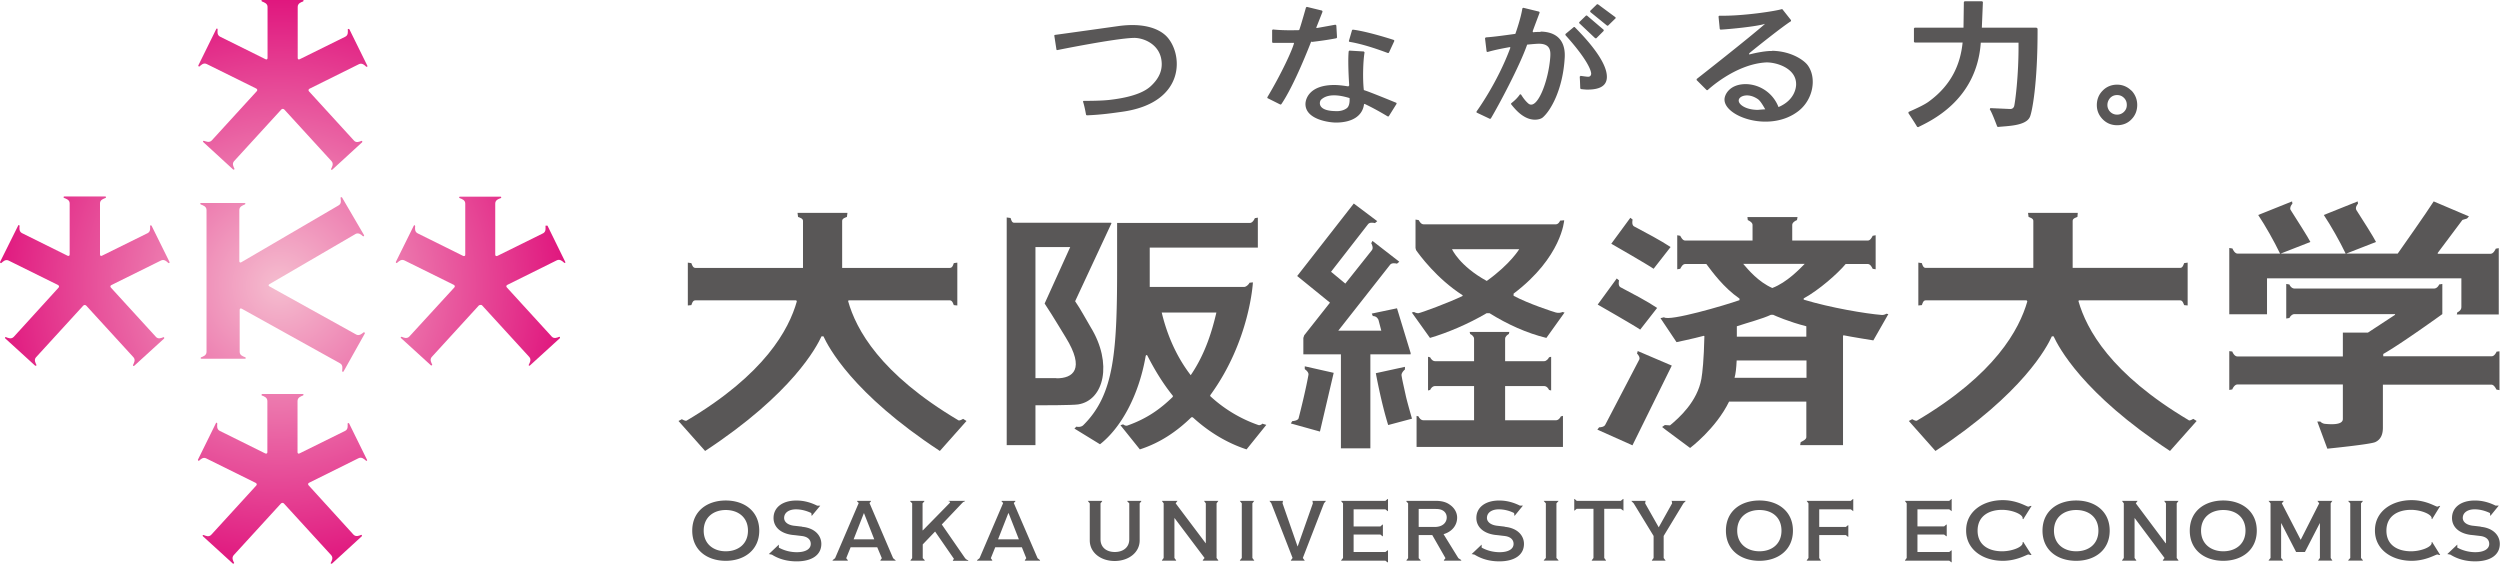
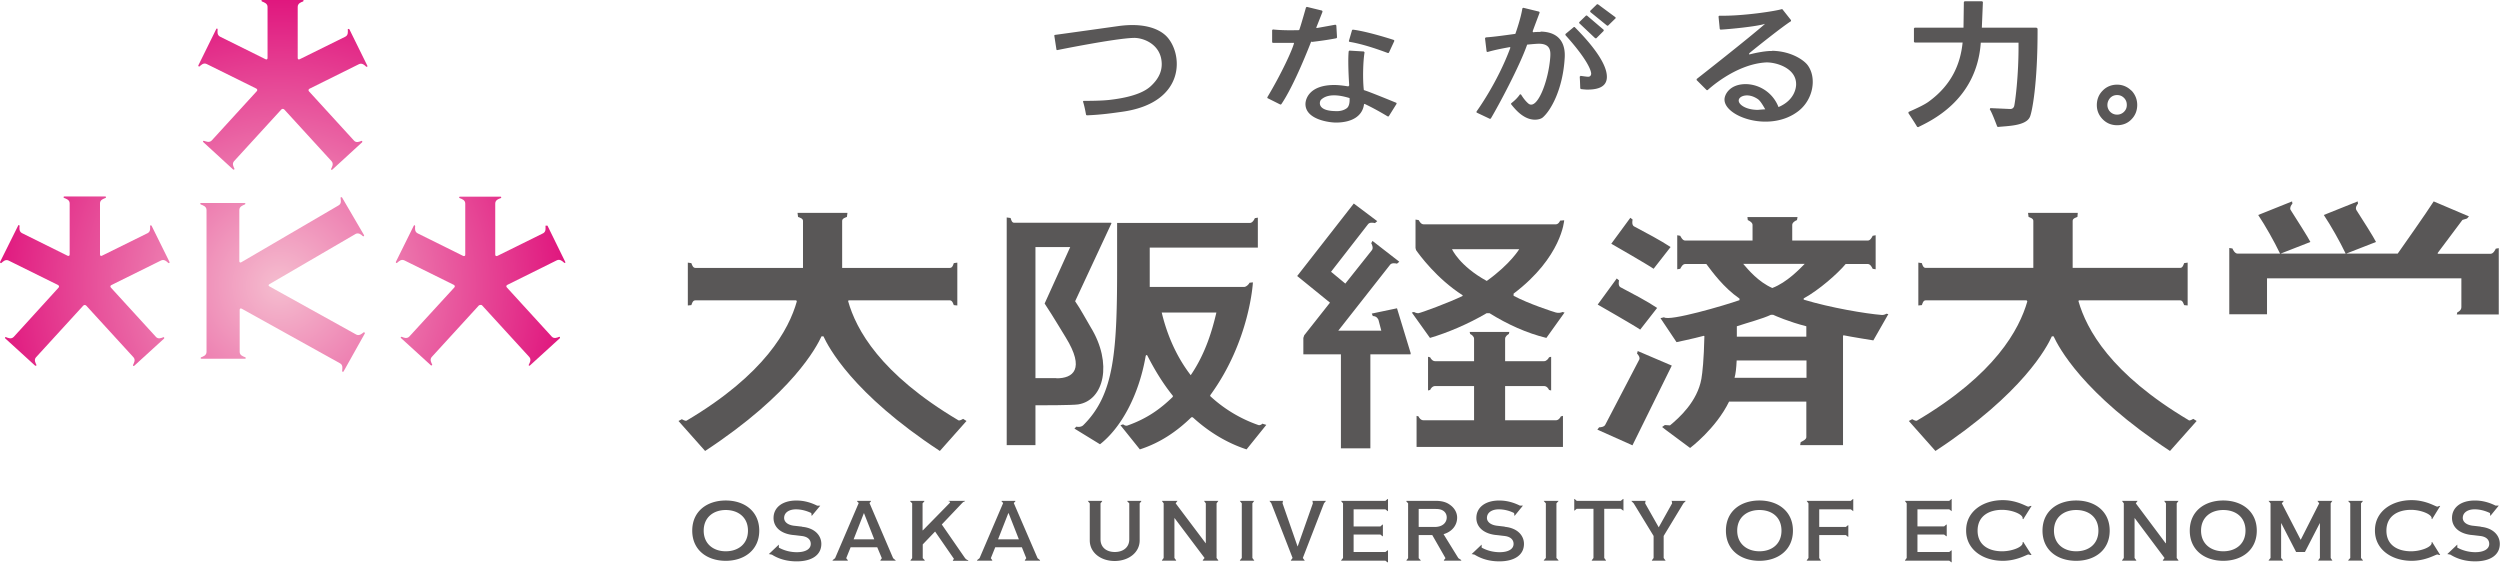
<svg xmlns="http://www.w3.org/2000/svg" viewBox="0 0 141.75 31.96">
  <defs>
    <path id="c" fill="url(#a)" d="M-2.13-2.17h36.29v36.29H-2.13z" />
  </defs>
  <defs>
    <clipPath id="b">
      <path fill="none" d="M11.42 20.25c-.07.03-.05.09 0 .09h2.47c.05 0 .08-.06 0-.09-.1-.04-.3-.1-.3-.3v-2.38c0-.07.05-.1.11-.07l5.58 3.1c.18.1.13.31.12.42 0 .08.06.08.08.04l1.21-2.16s-.02-.1-.08-.05c-.08.06-.23.21-.41.12l-4.92-2.73c-.07-.04-.07-.09 0-.13l4.89-2.85c.17-.08.32.05.39.12.06.05.1 0 .08-.05l-1.25-2.14s-.09-.04-.08.04c.01.11.07.32-.12.42l-5.51 3.22c-.06.04-.11 0-.11-.06v-2.9c0-.21.21-.27.3-.31.07-.03.05-.09 0-.09H11.4c-.05 0-.08.06 0 .09.1.04.31.1.31.31v8.04c0 .21-.21.27-.31.31" />
    </clipPath>
    <clipPath id="d">
      <path fill="none" d="M19.8 1.65s-.09-.04-.08.03c0 .1.04.31-.14.4l-2.59 1.28c-.06.03-.11 0-.11-.07V.39c0-.2.2-.27.29-.3.07-.03.05-.09 0-.09h-2.3c-.05 0-.08.06 0 .09.09.04.3.1.3.3v2.9c0 .07-.05.1-.11.07l-2.58-1.28c-.18-.09-.15-.3-.14-.4 0-.08-.06-.08-.08-.03l-1.02 2.07s.02.09.08.04c.08-.07.22-.22.4-.13l2.81 1.39c.06.03.08.1.03.15l-2.55 2.79c-.14.15-.33.06-.43.03-.07-.03-.09.04-.05.07l1.7 1.56s.09 0 .06-.06c-.04-.09-.15-.27-.02-.42l2.68-2.93c.05-.05.12-.05.17 0l2.68 2.93c.13.15.03.33-.02.42-.03.07.03.09.06.06l1.7-1.56s.02-.09-.05-.07c-.1.04-.29.13-.42-.02l-2.55-2.79c-.05-.05-.03-.12.03-.15l2.8-1.39c.18-.09.33.06.4.13.06.05.1 0 .08-.04l-1.02-2.07" />
    </clipPath>
    <clipPath id="e">
      <path fill="none" d="M19.79 24s-.08-.04-.08.03c0 .1.04.31-.14.4l-2.59 1.28c-.06.03-.11 0-.11-.07v-2.9c0-.21.2-.27.3-.31.07-.03.04-.09 0-.09h-2.31s-.08.06 0 .09c.1.04.3.1.3.31v2.9c0 .07-.05.1-.12.07l-2.58-1.28c-.18-.09-.15-.3-.14-.4 0-.08-.06-.08-.08-.03l-1.02 2.07s.02.09.07.05c.08-.07.22-.22.4-.13l2.81 1.39c.06.03.08.1.03.15l-2.55 2.79c-.14.15-.32.06-.42.02-.07-.03-.09.04-.05.07l1.7 1.55s.09 0 .06-.06c-.05-.09-.15-.27-.02-.42l2.68-2.93c.05-.05.13-.05.17 0l2.68 2.93c.13.15.03.33-.02.42-.03.07.03.09.06.06l1.7-1.56s.02-.09-.05-.07c-.1.04-.29.13-.43-.02l-2.54-2.79c-.05-.05-.04-.12.03-.15l2.8-1.39c.18-.09.33.06.41.13.05.05.1 0 .07-.04L19.79 24" />
    </clipPath>
    <clipPath id="g">
      <path fill="none" d="M8.59 12.79s-.09-.04-.08.03c0 .1.04.31-.14.4L5.78 14.5c-.06.03-.11 0-.11-.07v-2.9c0-.21.21-.26.3-.3.07-.03.04-.09 0-.09H3.65c-.05 0-.08.06 0 .09.1.04.3.1.3.3v2.9c0 .07-.05.1-.12.07l-2.58-1.28c-.18-.09-.15-.3-.14-.4 0-.07-.06-.08-.08-.03L0 14.86s.02.09.08.05c.08-.07.22-.22.4-.14l2.81 1.39c.06.03.08.1.03.15L.78 19.1c-.14.15-.33.06-.43.02-.07-.02-.09.03-.05.07L2 20.74s.1 0 .06-.06c-.04-.09-.15-.27-.02-.42l2.68-2.93c.05-.05.12-.05.17 0l2.68 2.93c.13.15.02.33-.02.42-.03.07.03.09.06.06l1.7-1.55s.02-.09-.05-.07c-.1.04-.29.13-.42-.02l-2.55-2.79c-.05-.05-.04-.12.03-.15l2.81-1.39c.18-.09.33.06.4.13.06.05.1 0 .08-.05l-1.02-2.06" />
    </clipPath>
    <clipPath id="h">
      <path fill="none" d="M31.01 12.8s-.09-.04-.08.03c0 .1.04.31-.14.4l-2.59 1.28c-.06.03-.12 0-.12-.07v-2.9c0-.2.2-.27.3-.3.07-.03.04-.09 0-.09h-2.3c-.05 0-.08.06 0 .09.1.04.3.1.3.3v2.9c0 .07-.05.1-.12.07l-2.58-1.28c-.18-.09-.15-.3-.14-.4 0-.07-.06-.08-.08-.03l-1.02 2.06s.02.09.08.04c.08-.07.22-.22.4-.14l2.81 1.39c.06.03.08.1.03.15l-2.55 2.78c-.14.15-.33.06-.42.02-.07-.02-.09.04-.05.07l1.7 1.55s.09.01.06-.06c-.04-.09-.15-.27-.02-.42l2.68-2.93s.12-.05.17 0l2.68 2.93c.13.15.03.33-.02.42-.04.07.02.1.06.06l1.7-1.55s.02-.09-.05-.07c-.1.04-.29.13-.42-.02l-2.54-2.78c-.05-.05-.04-.12.03-.15l2.8-1.39c.18-.09.33.06.41.13.05.05.1 0 .07-.04l-1.01-2.06" />
    </clipPath>
    <radialGradient id="a" cx="32.67" cy="-41.78" r="18.42" fx="32.67" fy="-41.78" gradientTransform="translate(-16.81 57.96)" gradientUnits="userSpaceOnUse">
      <stop offset="0" stop-color="#f5bdcf" />
      <stop offset="1" stop-color="#dd0073" />
    </radialGradient>
    <radialGradient href="#a" id="f" cx="124.6" cy="4.47" r="17.93" fx="124.6" fy="4.47" gradientTransform="matrix(1.03 0 0 1.03 -112.55 11.37)" />
  </defs>
  <path fill="#595757" d="M50.77 31.76l-.13-.11-1.34-3.13.08-.09v-.03h-.78v.03l.09.09-1.34 3.13-.14.11v.03h.86v-.03l-.09-.11.25-.62h1.51l.26.62-.08.11v.03h.86v-.03m-2.38-1.18l.58-1.48h.01l.58 1.48H48.4zm10.57 1.18l-.14-.11-1.35-3.13.09-.09v-.03h-.78v.03l.09.09-1.34 3.13-.14.11v.03h.86v-.03l-.08-.11.25-.62h1.51l.25.62-.08.11v.03h.86v-.03m-2.38-1.18l.58-1.48h.02l.58 1.48H56.6zm-11.12-.72c-.19-.02-.34-.04-.45-.05-.4-.05-.56-.25-.56-.44 0-.32.3-.49.67-.49.3 0 .6.08.87.21l.02.14v.03l.49-.59h-.18c-.34-.17-.73-.29-1.17-.29-.82 0-1.3.41-1.3.99 0 .49.37.87 1.06.96.21.02.35.04.53.06.36.04.52.22.52.45 0 .29-.29.47-.79.47-.38 0-.73-.1-1.02-.26v-.17l-.57.54h.03l.15.03c.39.25.87.38 1.4.38.86 0 1.4-.36 1.4-.99 0-.46-.35-.9-1.09-.97m39.84-.01c-.19-.02-.34-.04-.44-.05-.4-.05-.57-.25-.57-.44 0-.32.3-.49.67-.49.31 0 .61.08.87.21l.02.14v.03l.48-.59h-.17c-.34-.17-.73-.29-1.17-.29-.82 0-1.3.41-1.3.99 0 .49.38.87 1.06.96.21.02.35.04.53.06.36.04.52.22.52.45 0 .29-.29.47-.79.47-.38 0-.73-.1-1.02-.26v-.17l-.57.54h.03l.14.03c.4.25.87.38 1.4.38.86 0 1.4-.36 1.4-.99 0-.46-.35-.9-1.1-.97m55.35-.01c-.19-.02-.34-.04-.45-.05-.41-.05-.57-.25-.57-.44 0-.32.3-.49.67-.49.3 0 .6.08.87.21l.02.14v.03l.48-.59h-.18c-.34-.17-.73-.29-1.17-.29-.82 0-1.3.41-1.3.99 0 .49.37.87 1.06.96.21.02.35.04.53.06.36.04.52.22.52.45 0 .29-.3.47-.79.47-.37 0-.73-.1-1.02-.26v-.17l-.57.54h.03l.15.03c.4.25.87.38 1.4.38.86 0 1.4-.36 1.4-.99 0-.46-.35-.9-1.09-.97M78.67 28.3l-.12.1h-2.51l.01.02.1.12v3.1l-.1.12-.01.03h2.51l.12.09.03.01v-.69l-.03.01-.12.09h-1.8v-.99h1.52l.11.09.03.01v-.67l-.03.01-.11.1h-1.52v-.97h1.8l.12.09.03.02v-.7l-.03.01m31.97 0l-.12.1h-2.51l.01.02.09.12v3.1l-.09.12-.01.03h2.51l.12.09.02.01v-.69l-.02.01-.12.09h-1.8v-.99h1.51l.12.09.03.01v-.67l-.03.01-.12.1h-1.51v-.97h1.8l.12.09.02.02v-.7l-.02.01m-39.54.12l.02-.02h-.82l.01.02.1.12v3.1l-.1.12-.01.03h.82l-.02-.03-.09-.12v-3.1l.09-.12m20.92-.12l-.12.1h-2.5l-.11-.1-.03-.01v.67l.03-.02.11-.09h.95v2.79l-.09.12-.01.03h.81l-.01-.03-.09-.12v-2.79h.94l.12.09.03.02v-.67l-.03.01m-17.62.1l.02.02.02.12-.86 2.44h-.01l-.85-2.44.02-.12.02-.02h-.78l.01.02.09.11 1.21 3.11-.09.12-.01.03h.79l-.02-.03-.09-.12 1.2-3.1.1-.12.01-.02h-.78m-5.33.02l.01-.02h-.81l.01.02.09.12v2.26h-.01l-1.7-2.26.09-.12.02-.02h-.89l.01.02.09.12v3.1l-.09.12-.01.03h.81l-.01-.03-.09-.12v-2.26h.01l1.7 2.26-.1.12v.03h.88l-.01-.03-.09-.12v-3.1l.09-.12m54.44 0l.01-.02h-.81l.01.02.09.12v2.26h-.02l-1.69-2.26.09-.12.01-.02h-.88l.01.02.09.12v3.1l-.09.12-.01.03h.81l-.01-.03-.09-.12v-2.26h.01l1.69 2.26-.09.12-.01.03h.89l-.01-.03-.09-.12v-3.1l.09-.12m-59.59-.02v.03l.11.11v2.04c0 .47-.36.72-.82.72s-.81-.25-.81-.72v-2.04l.09-.11v-.03h-.81l.02.03.09.11v2.1c0 .7.63 1.17 1.41 1.17s1.42-.47 1.42-1.17v-2.1l.09-.11v-.03h-.8m-9.03 3.36s-.06 0-.16-.11l-1.32-1.91 1.14-1.2.07-.07.09-.04.02-.03h-.93v.03s.15 0 .04.11l-1.5 1.53h-.02v-1.53l.1-.11v-.03h-.8v.03l.11.11v3.11l-.09.11v.03h.8v-.03l-.11-.11v-.78l.7-.73 1.07 1.55-.06.08v.03h.87v-.03m27.96-.01l-.17-.11-.84-1.36c.48-.14.77-.5.77-.94 0-.3-.17-.56-.4-.72-.21-.16-.48-.23-.82-.23h-1.66v.03l.1.11v3.11l-.09.11v.03h.8v-.03l-.11-.11v-1.31h.77l.75 1.31-.09.11v.03h.98v-.03m-2.41-1.87v-1.03h.95c.21 0 .33.03.44.1.12.08.2.21.2.38 0 .29-.23.54-.68.54h-.91zm14.32-1.49l.03.02.02.12-.76 1.36-.77-1.36.02-.12.02-.02h-.82l.01.02.12.12 1.13 1.85v1.25l-.09.12-.01.03h.78l-.02-.03-.09-.12v-1.25l1.12-1.85.12-.12.01-.02h-.82m10.3-.1l-.12.1h-2.5l.01.02.09.12v3.1l-.09.12-.01.03h.81l-.02-.03-.08-.12v-1.3h1.51l.11.09.03.01v-.66l-.03.01-.11.09h-1.51v-1h1.79l.12.09.02.02v-.7l-.02.01m27.17.12l.02-.02h-.85l.01.02.09.12-1.05 2.07-1.07-2.07.1-.12.01-.02h-.86l.01.02.1.12v3.1l-.1.12-.01.03h.81v-.03l-.1-.12v-1.97h.01l.84 1.63h.5l.84-1.63h.01v1.97l-.09.12-.02.03h.82l-.02-.03-.08-.12v-3.1l.08-.12m-17.51 1.02l.47-.75h-.06l-.12.04c-.1 0-.64-.37-1.45-.37-1.13 0-2.08.64-2.08 1.71v.02c0 1.07.95 1.71 2.08 1.71.81 0 1.36-.36 1.45-.36l.12.03h.06l-.47-.74-.04.02c.07.25-.58.51-1.16.51-.73 0-1.39-.33-1.39-1.17 0-.84.66-1.18 1.39-1.18.58 0 1.23.27 1.16.51l.04.02m23.18 0l.46-.75h-.05l-.11.04c-.1 0-.64-.37-1.46-.37-1.13 0-2.08.64-2.08 1.71v.02c0 1.07.95 1.71 2.08 1.71.81 0 1.36-.36 1.46-.36l.11.03h.05l-.46-.74-.03.02c.07.25-.59.51-1.16.51-.74 0-1.4-.33-1.4-1.17 0-.84.66-1.18 1.4-1.18.57 0 1.23.27 1.16.51l.03.02m-96.75-1.06c-1.05 0-1.9.6-1.9 1.71s.85 1.71 1.9 1.71 1.9-.61 1.9-1.71-.84-1.71-1.9-1.71m0 2.88c-.69 0-1.25-.41-1.25-1.17s.56-1.17 1.25-1.17 1.26.4 1.26 1.17-.57 1.17-1.26 1.17zm58.61-2.88c-1.06 0-1.9.6-1.9 1.71s.85 1.71 1.9 1.71 1.9-.61 1.9-1.71-.85-1.71-1.9-1.71m0 2.88c-.69 0-1.26-.41-1.26-1.17s.56-1.17 1.26-1.17 1.25.4 1.25 1.17-.56 1.17-1.25 1.17zm17.96-2.88c-1.06 0-1.91.6-1.91 1.71s.85 1.71 1.91 1.71 1.9-.61 1.9-1.71-.84-1.71-1.9-1.71m0 2.88c-.7 0-1.26-.41-1.26-1.17s.56-1.17 1.26-1.17 1.26.4 1.26 1.17-.56 1.17-1.26 1.17zm8.34-2.88c-1.05 0-1.9.6-1.9 1.71s.85 1.71 1.9 1.71 1.9-.61 1.9-1.71-.85-1.71-1.9-1.71m0 2.88c-.69 0-1.26-.41-1.26-1.17s.56-1.17 1.26-1.17 1.26.4 1.26 1.17-.57 1.17-1.26 1.17zm-37.7-2.84l.01-.02h-.84l.01.02.11.12v3.1l-.11.12-.01.03h.84l-.01-.03-.11-.12v-3.1l.11-.12m45.61 0l.01-.02h-.84l.01.02.11.12v3.1l-.11.12-.01.03h.84l-.01-.03-.1-.12v-3.1l.1-.12M66.09 2.01c-.42-.39-1.26-.73-2.69-.53 0 0-2.99.42-3.59.5l-.03.02v.03l.12.78.02.03h.03s3.25-.66 4.32-.69c.56-.02 1.59.37 1.6 1.48 0 .26-.05.75-.66 1.29-.21.18-.73.55-2.18.73-.36.05-.9.07-1.59.07l-.03.02v.03c.07.22.12.47.17.74l.04.03c.82-.03 1.48-.13 1.99-.2 3.71-.51 3.48-3.39 2.48-4.33m13.08 3.82s-1.6-.66-1.84-.72c-.07-.57-.05-1.61.04-2.14l-.04-.05-.82-.05-.04.04c-.04.42-.02 1.17.03 1.93l-.05.06c-.31-.05-.58-.08-.79-.08-1.4 0-1.63.77-1.64 1.06-.02.93 1.45 1.08 1.76 1.07.91-.01 1.48-.39 1.56-1.04l.03-.02c.34.16.78.39 1.31.71h.06l.45-.72-.02-.06m-4.28-.15c.47-.48 1.41-.17 1.63-.11.02.31-.05.49-.15.57-.14.11-.37.19-.66.17-1.07-.02-.89-.56-.81-.64zm1.61-3.3c.8.13 1.72.46 2.2.64l.05-.02.31-.67-.02-.05c-.58-.19-1.68-.51-2.34-.59l-.04.03-.18.62.03.05m-2.14 0c.42-.05.89-.11 1.4-.21l.04-.04-.04-.69-.05-.04s-.87.16-1.06.19l-.03-.02c.07-.17.36-.91.36-.91L74.96.6 74.1.39l-.05.03s-.29 1.03-.38 1.27l-.02.02c-.12 0-.85.03-1.48-.04l-.04.04v.68l.03.04h1.21v.02c-.1.4-.72 1.74-1.51 3.06v.05l.74.37.05-.02c.75-1.1 1.62-3.37 1.69-3.54l.03-.02m14.92-.82h-.05l-.48.4v.06c1.25 1.39 1.46 2.01 1.46 2.19 0 .05-.03.18-.18.17-.07 0-.21-.02-.42-.05l-.05.05c.01.1.02.32.03.66l.04.04c.16.02.28.03.36.03.46 0 1.09-.08 1.11-.69.01-.32-.1-1.12-1.83-2.86m-1.92.28c-.15 0-.29 0-.43.02l-.03-.05c.09-.25.4-1.07.4-1.07l-.03-.05-.9-.22-.05.03c-.09.57-.36 1.34-.4 1.45-.66.09-1.22.17-1.68.2l-.04.05.09.75.05.03c.3-.09.71-.18 1.27-.28l.03.03c-.74 2.01-1.92 3.62-1.92 3.62v.06l.76.36.05-.02c.44-.74 1.63-2.96 2.06-4.19.32-.03.54-.05.67-.05.68 0 .66.46.64.76-.1 1.37-.74 3.01-1.23 2.64-.11-.09-.26-.25-.42-.51l-.03-.02h-.04c-.12.18-.29.35-.5.51v.05c.23.29.47.55.78.72.45.25.86.15 1 .04.44-.36 1.16-1.57 1.26-3.42.03-.56-.12-1.44-1.38-1.46M90.6.24h-.05l-.39.38.01.06.96.78.05-.01.43-.42-.01-.05-1-.74m-.62.64h-.05l-.39.38v.05l.91.86h.06l.42-.42v-.06l-.95-.81m10.5 2.01c-.37-.01-.96.11-1.3.2v-.07c.45-.37 1.88-1.51 2.37-1.82v-.06l-.49-.62h-.05c-.24.09-2.16.4-3.53.37l-.04.04.07.71.04.04c.52-.03 2.02-.17 2.53-.33-.84.75-3.88 3.13-3.88 3.13v.06l.57.57h.05s1.54-1.46 3.29-1.57c.55-.03 1.74.3 1.73 1.24 0 .16-.06.89-1 1.29a2.025 2.025 0 00-1.81-1.3c-.97-.02-1.27.62-1.25.9.04.97 2.62 1.86 4.2.62.84-.66 1.04-1.89.51-2.6-.22-.29-.94-.79-2.01-.81m-.4 3.32c-.09 0-.41.03-.41.03-.81 0-1.29-.44-1-.7.12-.11.51-.24 1 .09.13.09.26.3.42.58zm15.39-4.63h-3.1l.06-1.45-.04-.05h-1l-.04.05-.02 1.45h-2.77l-.04.04v.76l.04.04h2.72c-.12 1.19-.6 2.39-1.92 3.35-.23.17-.63.36-1.15.59v.07s.41.62.49.77l.06.02c.62-.32 3.32-1.47 3.55-4.79h2.14c.02 1.9-.21 3.5-.25 3.61-.04.1-.11.15-.22.15l-1.13-.05-.03.07c.11.15.34.76.42.97l.04.03c.51-.06 1.57-.05 1.81-.56.11-.21.45-1.81.44-5.02l-.05-.04m5.37 3.56c-.22-.22-.5-.34-.81-.34s-.6.11-.82.34c-.22.22-.33.5-.33.82s.12.59.34.81c.22.22.49.33.81.33s.6-.11.81-.33c.22-.22.33-.5.33-.82s-.12-.6-.33-.82m-.42 1.21c-.11.11-.25.16-.39.16a.544.544 0 01-.55-.55c0-.15.06-.29.16-.4.11-.11.24-.16.39-.16s.28.05.39.16c.11.11.16.24.16.4s-.05.28-.16.39zM71.6 24.01s-.14.13-.25.09a7.77 7.77 0 01-2.73-1.64v-.05c2.25-3.08 2.42-6.4 2.42-6.4l-.19.02c-.03.07-.18.25-.33.24h-5.33v-2.23h6.13v-1.7l-.17.03c-.03.07-.13.27-.28.27h-7.53v2.23c.01 5.07-.15 7.49-1.92 9.24 0 0-.13.14-.39.08l-.11.11 1.45.89c1.18-.92 2.2-2.75 2.59-5 .01-.05.07-.1.11 0 .39.76.85 1.53 1.43 2.25v.06c-.7.68-1.45 1.23-2.58 1.63-.1.03-.2-.04-.24-.07l-.15.05 1.1 1.37c1.15-.37 2.1-1.02 2.92-1.82h.08c.86.79 1.89 1.44 3.05 1.82l1.12-1.39-.2-.06m-4.08-2.75c-.98-1.27-1.43-2.64-1.65-3.56h3.1c-.22.93-.59 2.29-1.46 3.56z" />
  <path fill="#595757" d="M61.84 18.55c-.18-.29-.57-1.03-.88-1.47l2.06-4.42-.02-.03h-5.5c-.14 0-.17-.19-.2-.27l-.22-.03v12.91h1.63v-2.26c.37 0 2.09 0 2.42-.05 1.47-.23 1.97-2.33.71-4.38m-1.94 2.89h-1.19v-7.43h1.97l-1.45 3.2c.58.88.96 1.55 1.19 1.91 1.13 1.83.41 2.33-.51 2.33zm-5.56 2.39c-4.45-2.64-5.8-5.16-6.25-6.75l.02-.05h5.75c.14 0 .19.2.22.27l.2.02v-2.43l-.2.03c-.03.08-.07.27-.22.27h-6.11v-2.67c0-.14.2-.19.27-.22l.03-.23h-2.83l.03.23c.07.03.28.08.28.22v2.67h-6.11c-.14 0-.19-.2-.22-.27l-.2-.03v2.43l.2-.02c.03-.07.07-.27.22-.27h5.73l.03.06c-.45 1.59-1.81 4.13-6.25 6.76-.1.03-.21-.06-.27-.08l-.19.1 1.51 1.7c4.98-3.27 6.33-5.92 6.6-6.5h.11c.27.58 1.62 3.23 6.6 6.5l1.51-1.7-.19-.12c-.06.02-.17.12-.28.08m69.78 0c-4.45-2.64-5.8-5.16-6.26-6.75l.02-.05h5.75c.14 0 .19.2.22.27l.2.02v-2.43l-.2.03c-.03.08-.08.27-.22.27h-6.1v-2.67c0-.14.2-.19.27-.22l.02-.23h-2.82l.03.23c.07.03.27.08.27.22v2.67h-6.11c-.14 0-.19-.2-.21-.27l-.2-.03v2.43l.2-.02c.03-.07.07-.27.21-.27h5.73l.04.06c-.46 1.59-1.81 4.13-6.26 6.76-.1.03-.21-.06-.27-.08l-.19.1 1.51 1.7c4.98-3.27 6.34-5.92 6.6-6.5h.1c.27.58 1.62 3.23 6.6 6.5l1.51-1.7-.19-.12c-.06.02-.17.12-.27.08m4.45-8.05h11.02v1.64c0 .16-.15.26-.23.29l-.03.12h2.38v-3.76l-.17.03c-.03.07-.14.29-.29.29h-3v-.05l1.4-1.87.26-.08.11-.12-2-.85c-.37.59-1.83 2.66-2.04 2.96h-2.92l1.69-.66c-.12-.25-.77-1.28-1.12-1.82-.06-.14.04-.29.1-.35l-.02-.13-1.92.77c.4.6.91 1.5 1.24 2.19h-3.69l1.69-.66c-.12-.25-.79-1.29-1.13-1.83-.05-.13.05-.28.11-.34l-.02-.13-1.92.77c.4.6.91 1.5 1.24 2.19h-2.41c-.15 0-.26-.21-.29-.29l-.18-.03v3.76h2.14v-2.05" />
-   <path fill="#595757" d="M141.57 19.92c-.04.08-.14.28-.29.28h-6.15v-.13c1.01-.57 3.35-2.26 3.35-2.26V16.1l-.18.03c-.03.08-.13.23-.29.23h-7.91c-.16 0-.26-.15-.29-.23l-.18-.03v1.96l.18-.03c.03-.07.14-.22.29-.22h5.7v.04l-1.54 1.01h-1.42v1.35h-5.98c-.16 0-.26-.2-.29-.28l-.17-.02v2.2l.17-.03c.03-.08.14-.28.29-.28h5.98v1.92c0 .1.04.42-1.03.31a.427.427 0 01-.25-.13h-.17l.57 1.54s2.41-.24 2.71-.37c.34-.15.44-.47.44-.82v-2.44h6.15c.15 0 .25.21.29.28l.17.03v-2.2l-.17.02m-67.56 1c.06.04.22.17.2.31-.13.74-.41 1.89-.56 2.47-.05.13-.28.15-.36.16l-.08.13 1.65.46.78-3.33-1.64-.37v.15m5.49.38c-.03-.14.13-.3.19-.35v-.15l-1.65.36s.3 1.66.7 2.94l1.35-.36s-.3-1.04-.36-1.34c-.14-.64-.19-.84-.23-1.1" />
  <path fill="#595757" d="M79.99 20.04l-.78-2.56-1.43.3.06.14c.23 0 .31.19.32.22l.16.61h-2.44l2.94-3.74c.09-.12.31-.08.39-.06l.13-.11-1.52-1.18-.07.13c.04.07.13.27.04.39l-1.51 1.9-.81-.67 2.1-2.7c.09-.12.31-.08.39-.06l.13-.11-1.33-1-3.21 4.11 1.86 1.51-1.46 1.85-.05.15v.93h2.13v5.33h1.67v-5.33h2.28v-.04m8.52 3.56c-.03.07-.13.22-.28.22h-2.88v-1.94h2.21c.15 0 .25.14.28.22l.12.03v-1.91l-.12.03c-.03.07-.14.22-.28.22h-2.21v-1.27c0-.14.15-.24.21-.27l.03-.12h-2.25l.03.12c.07.03.22.13.22.27v1.27h-2.21c-.15 0-.25-.15-.28-.22l-.12-.03v1.91l.12-.03c.03-.08.13-.22.28-.22h2.21v1.94h-2.87c-.15 0-.25-.14-.28-.22l-.11-.03v1.76h8.3v-1.76l-.12.03m6.23-9.6c-.58-.38-1.39-.81-2.09-1.18-.12-.08-.09-.3-.07-.38l-.13-.1-1.08 1.47s2.09 1.2 2.4 1.42l.96-1.23m-.76 3.45c-.58-.39-1.39-.81-2.09-1.18-.12-.08-.09-.3-.07-.38l-.13-.11-1.08 1.48s2.1 1.2 2.41 1.42l.96-1.23m13 .33s-.13.08-.25.07c-.91-.07-2.93-.41-4.44-.87v-.07c.88-.48 1.94-1.42 2.38-1.95h1.26c.14 0 .24.2.27.27l.17.03v-1.93l-.17.03c-.03.07-.13.27-.27.27h-4.29v-.89c0-.14.2-.25.27-.27l.03-.17h-2.84l.02.17c.07.03.27.13.27.27v.89h-3.82c-.15 0-.24-.2-.28-.27l-.17-.03v1.93l.17-.03c.04-.07.13-.27.28-.27h1.2c.33.44.98 1.34 1.88 1.96v.09c-.82.29-3.99 1.22-4.28.97l-.2.05.91 1.36s.96-.2 1.55-.36l.03.02c-.03 1.35-.11 2.07-.17 2.42-.23 1.29-1.26 2.21-1.78 2.64l-.29-.02-.16.11.23.18c.41.31 1.36 1.01 1.36 1.01s1.46-1.09 2.21-2.63h4.38v2.02c0 .14-.25.24-.32.28l-.03.17h2.43v-6.2l.03-.03c.37.08 1.69.29 1.69.29l.85-1.49-.15-.03m-4.59-2.82c-.28.28-1 1.05-1.84 1.37-.79-.35-1.35-1.02-1.65-1.37h3.49zm.09 6.46h-4.07c.06-.21.1-.53.12-.98h3.96v.98zm0-2.33h-3.94v-.59c.66-.22 1.44-.42 1.93-.65h.13c.13.06.87.39 1.88.65v.59z" />
  <path fill="#595757" d="M92.86 19.9l-.04.15c.06.05.18.21.13.33l-1.93 3.7c-.06.13-.27.15-.35.15l-.1.13 1.99.89 2.23-4.52-1.94-.83m-4.26-2.21c-.06.04-.24.07-.37.03-.12-.03-1.57-.5-2.4-.95v-.12c2.74-2.07 2.87-4.16 2.87-4.16l-.23.02c-.03.07-.11.21-.25.21h-7.49c-.15 0-.24-.17-.28-.24l-.18-.03v1.61l.03.12c.18.26 1.17 1.62 2.64 2.56v.04c-.75.37-2.36.96-2.51.98-.1 0-.2-.04-.25-.07l-.12.03 1.03 1.44c.99-.29 2.17-.79 3.21-1.4h.17c1.01.63 2.11 1.13 3.22 1.4l1.03-1.44-.13-.03m-4.28-1.76c-1.55-.85-1.97-1.8-1.97-1.8h3.81s-.5.84-1.84 1.8z" />
  <g clip-path="url(#b)">
    <use href="#c" />
  </g>
  <g clip-path="url(#d)">
    <use href="#c" />
  </g>
  <g clip-path="url(#e)">
-     <path fill="url(#f)" d="M-2.13-2.17h36.29v36.29H-2.13z" />
-   </g>
+     </g>
  <g clip-path="url(#g)">
    <use href="#c" />
  </g>
  <g clip-path="url(#h)">
    <use href="#c" />
  </g>
</svg>